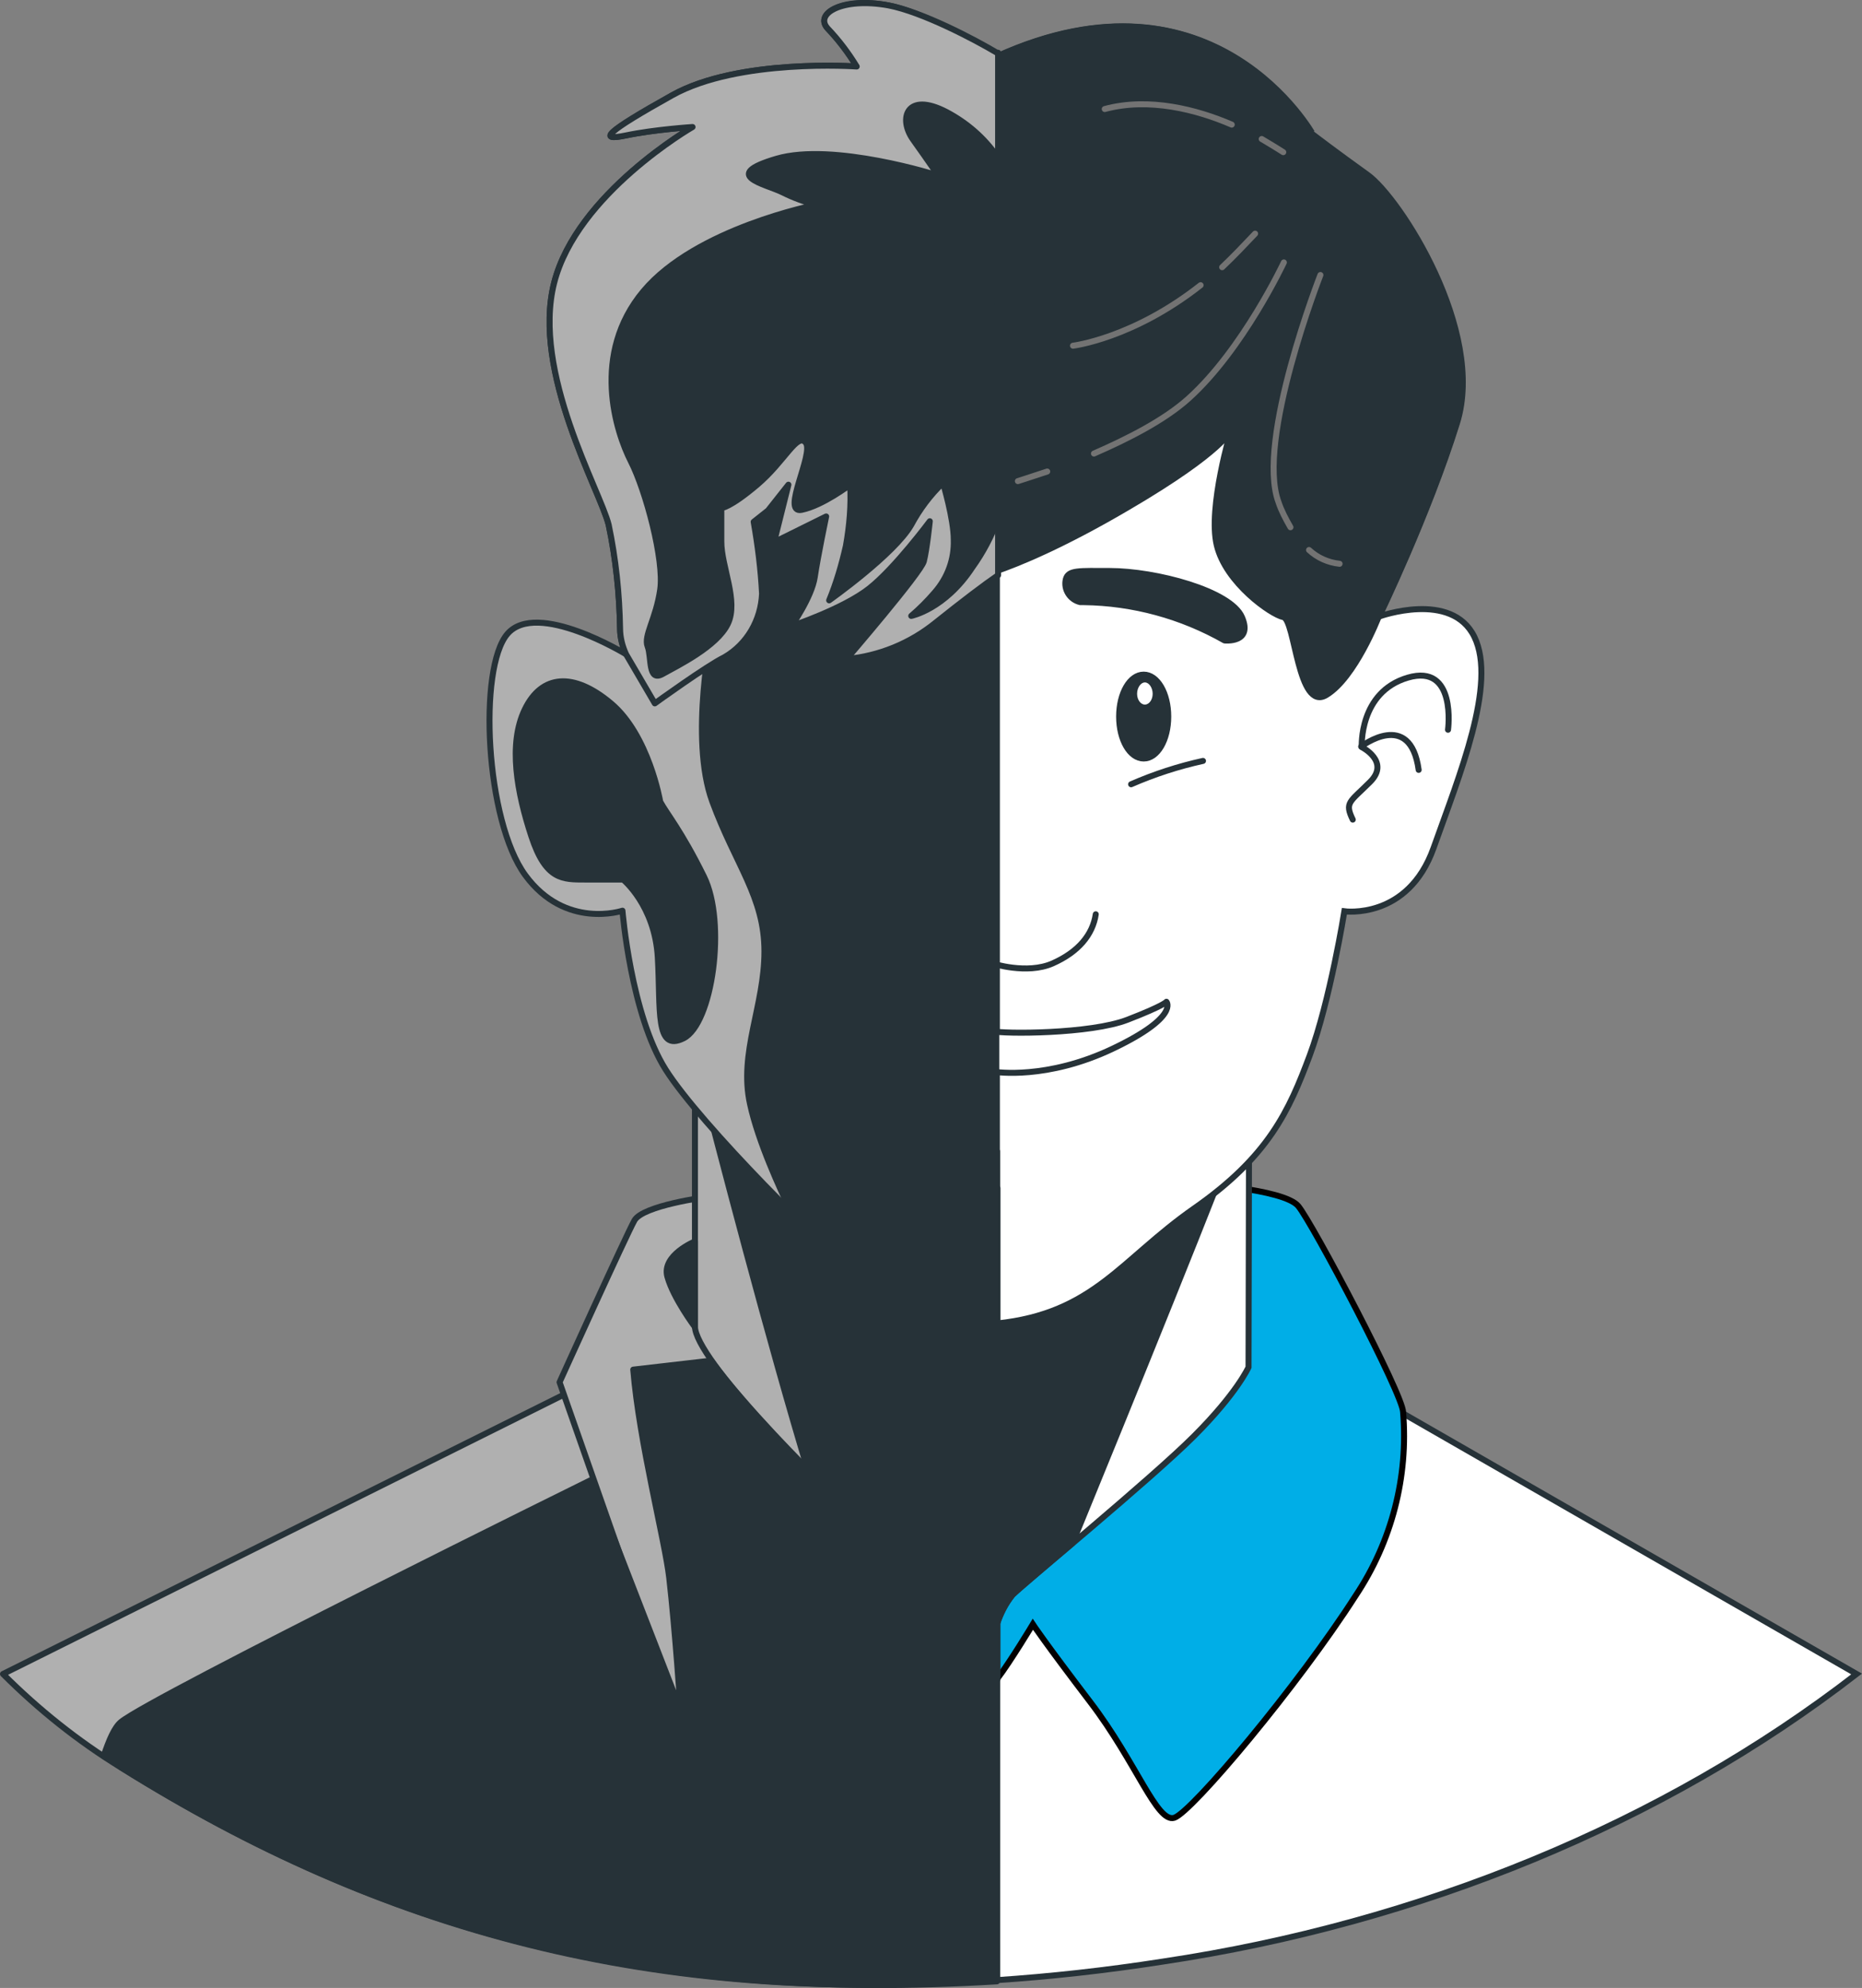
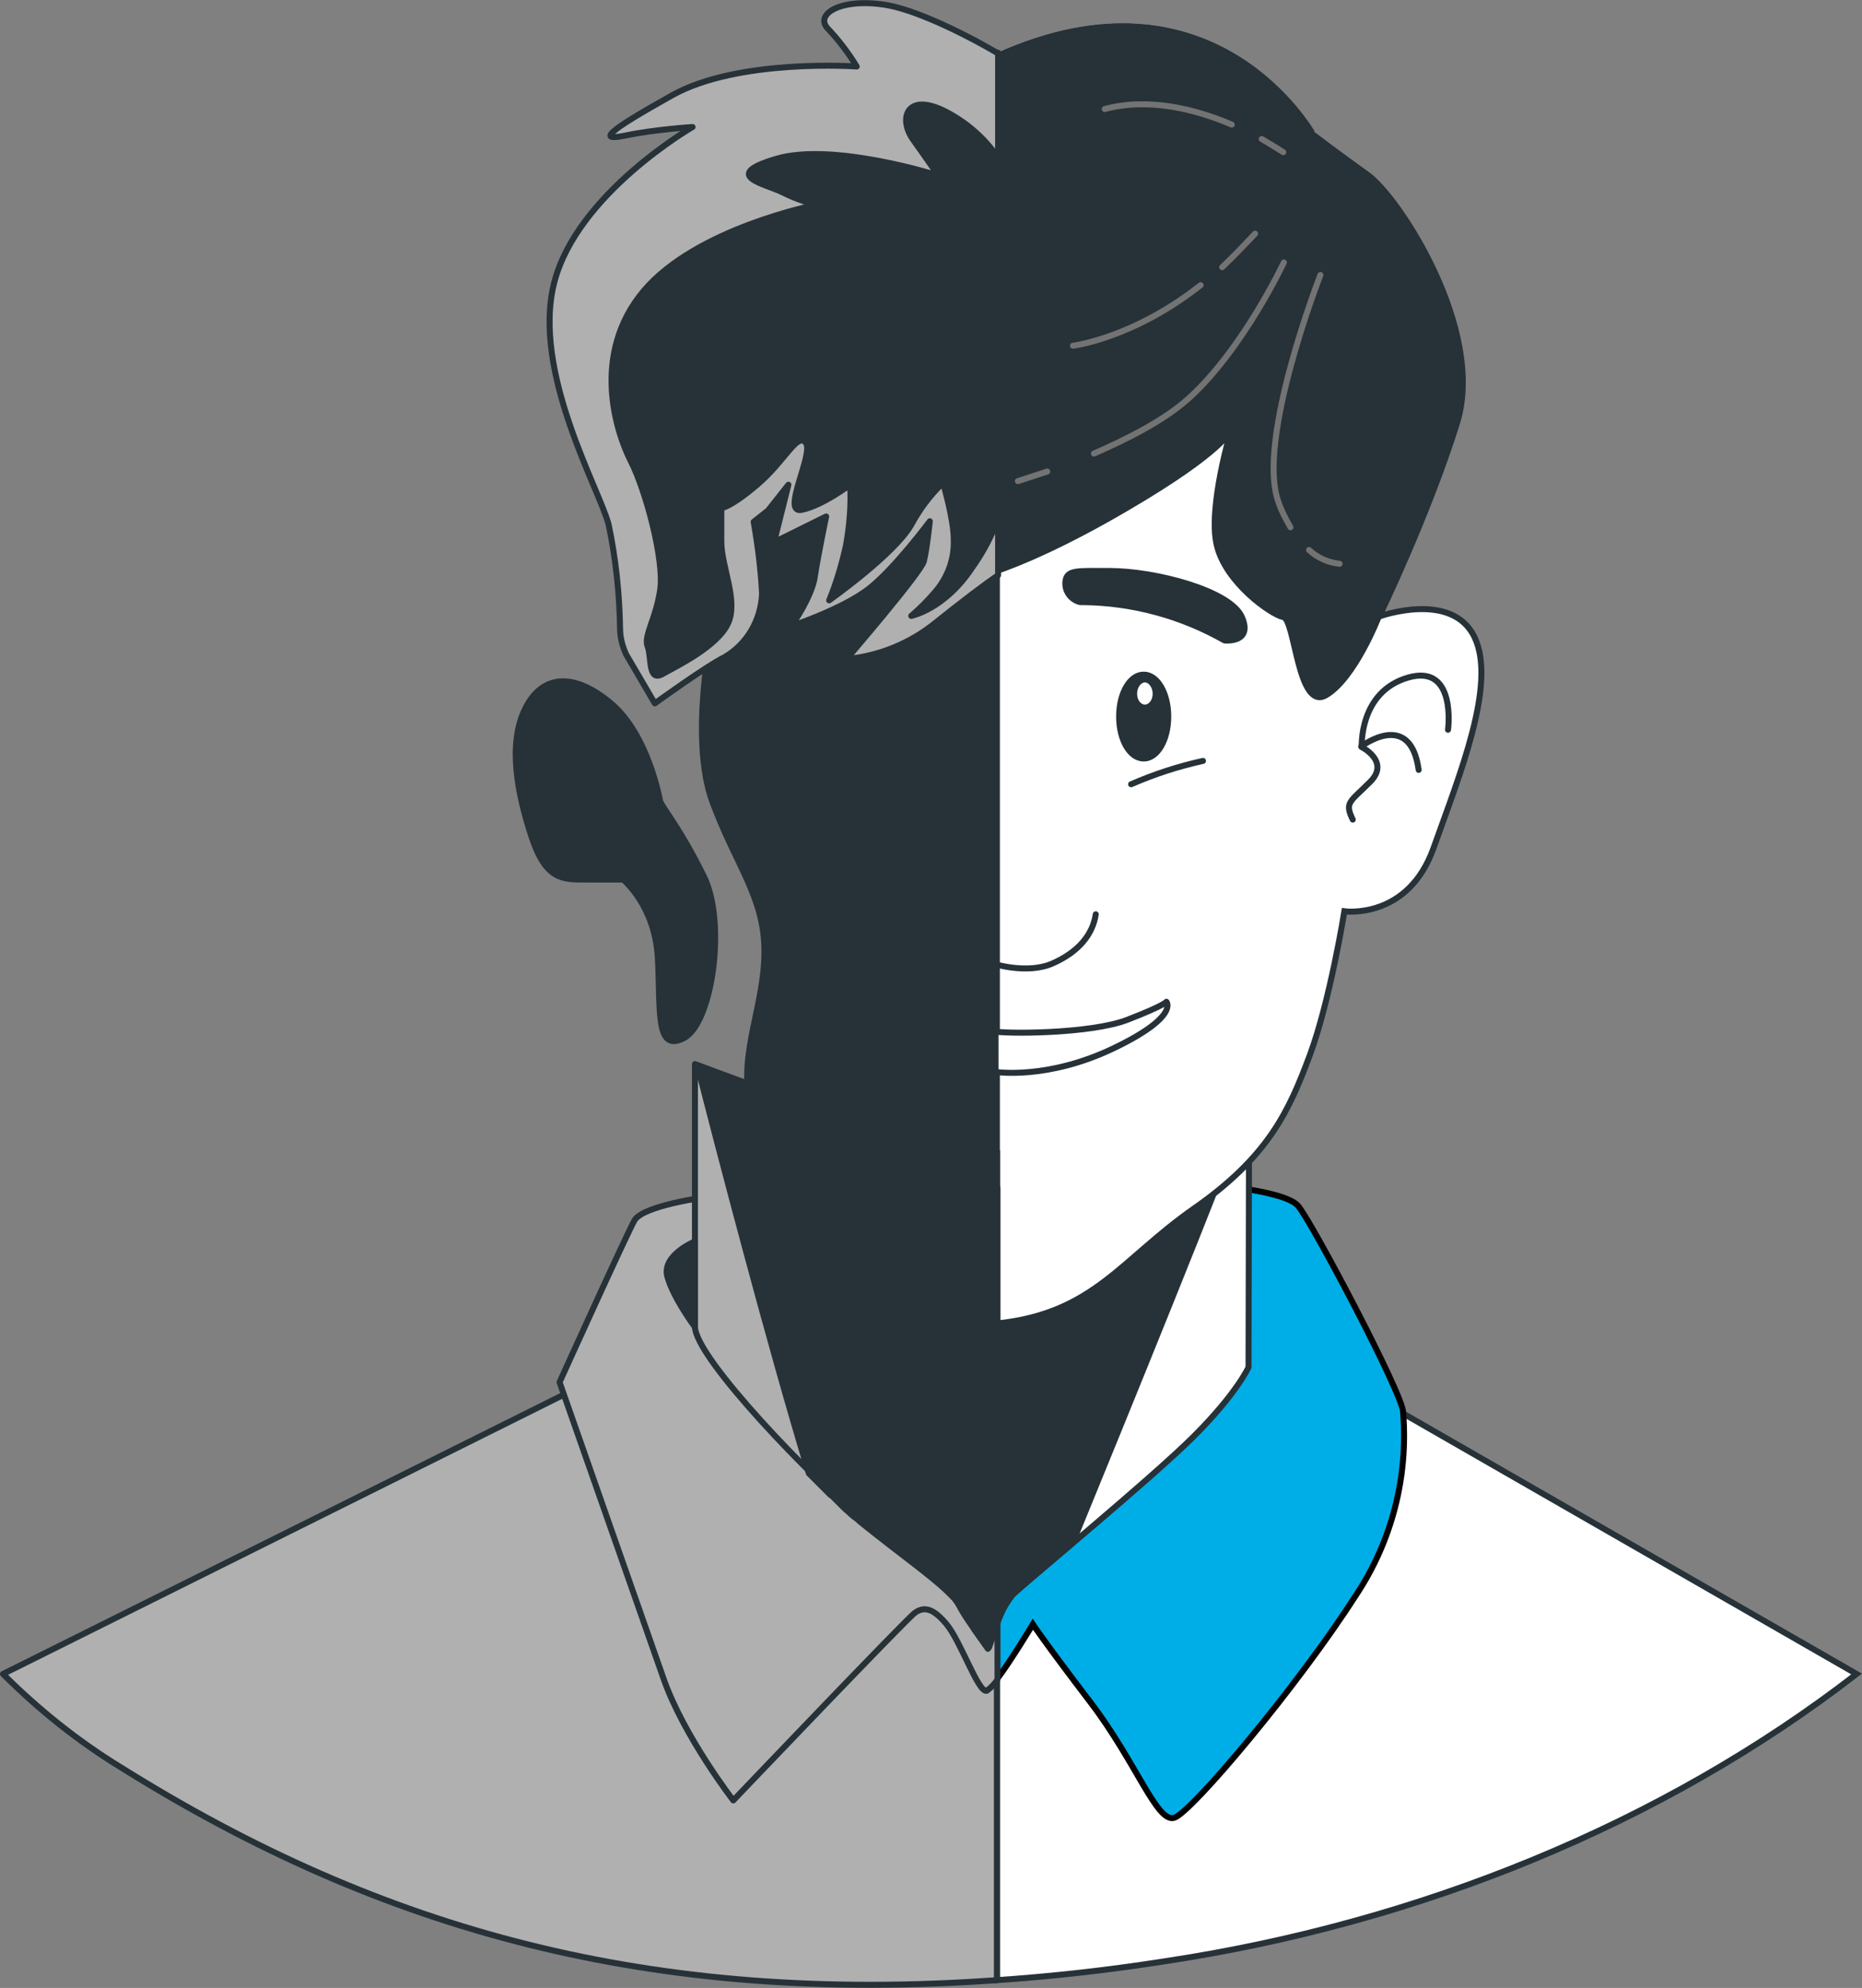
<svg xmlns="http://www.w3.org/2000/svg" id="Layer_1" x="0px" y="0px" viewBox="0 0 310.8 331.8" style="enable-background:new 0 0 310.8 331.8;" xml:space="preserve">
  <rect x="0" y="0" width="310.8" height="331.8" fill="#808080" stroke="none" />
  <style type="text/css"> .st0{fill:#FFFFFF;stroke:#263238;stroke-miterlimit:10;} .st1{fill:#00AEE7;stroke:#020000;stroke-miterlimit:10;} .st2{fill:#263238;stroke:#263238;stroke-linecap:round;stroke-linejoin:round;} .st3{fill:#FFFFFF;} .st4{fill:none;stroke:#263238;stroke-linecap:round;stroke-linejoin:round;} .st5{fill:#FFFFFF;stroke:#263238;stroke-linecap:round;stroke-linejoin:round;} .st6{fill:none;stroke:#737373;stroke-linecap:round;stroke-linejoin:round;} .st7{fill:#B0B0B0;stroke:#263238;stroke-linecap:round;stroke-linejoin:round;} </style>
  <title>Increase in risk-taking activity</title>
  <g id="Character_2">
    <path class="st0" d="M166.4,229.4v101.1c8.9-0.6,18.1-1.6,27.7-3.1c42.8-6.4,83.5-23,115.8-48l-86-49.4L166.4,229.4z" />
    <path class="st1" d="M166.4,280.3c2.4-3.2,6-9.2,6-9.2s1.9,2.9,9.6,13s11.1,20.2,14,19.3s20.7-22.1,30.3-37.1 c6-9,8.8-19.8,7.9-30.6c0-2.9-15.1-31.5-17.5-34.4s-17.8-3.9-19.3-3.9c-0.6,0-14.8,0.4-31,0.9V280.3z" />
    <path class="st0" d="M208.5,182.4c0,0-23.1,9-42.1,9.7v79c0.6-1.8,1.4-3.4,2.6-4.9c1.9-1.9,23.1-19.3,30.3-26.5s9.1-11.5,9.1-11.5 L208.5,182.4z" />
    <path class="st2" d="M166.4,192.1v79l0,0c0.6-1.8,1.4-3.4,2.6-4.9c0.8-0.8,4.9-4.3,10-8.6c9.5-23.2,24.6-60.3,29.5-73.7v-1.5 C208.4,182.5,185.4,191.4,166.4,192.1z" />
    <path class="st0" d="M166.4,220.9c16.2-1.7,20.6-10.6,32.9-19.2c12.5-8.7,15.9-16.4,19.3-25.5s5.8-24.1,5.8-24.1 s10.6,1.5,14.9-10.6s10.6-27.4,6.8-35.2s-15.9-3.4-15.9-3.4s8.2-16.9,13-32.3s-9.6-37.6-14.9-41.4s-9.1-6.7-9.1-6.7 S202.8-7.1,166.4,9.4V220.9z" />
    <path class="st2" d="M195,119.6c0,3.9-1.8,7-4.1,7s-4.1-3.1-4.1-7s1.8-7,4.1-7S195,115.7,195,119.6z" />
    <path class="st3" d="M192.4,115.8c0,1-0.6,1.8-1.3,1.8s-1.3-0.8-1.3-1.8s0.6-1.9,1.3-1.9S192.4,114.8,192.4,115.8z" />
    <path class="st2" d="M180.9,100.5c8.2,0.1,16.3,2.3,23.5,6.4c0,0,4.8,0.5,2.9-3.9s-14.4-7.7-22.1-7.7c-5.1,0-6.9-0.2-7.3,1.4 c-0.4,1.7,0.7,3.4,2.4,3.8C180.4,100.5,180.6,100.5,180.9,100.5z" />
    <path class="st4" d="M188.8,130.9c3.9-1.7,7.9-3,12-3.9" />
    <path class="st4" d="M241.7,121.8c0,0,1.5-11.1-6.7-8.7s-7.7,11.6-7.7,11.6s4.8,2.4,1.4,5.8s-4.3,3.4-2.9,6.3" />
    <path class="st4" d="M227.2,124.6c0,0,8.2-6.3,9.6,3.9" />
    <path class="st4" d="M165.6,160.8c0,0,5.8,1.9,10.1,0s6.7-4.8,7.2-8.2" />
    <path class="st5" d="M165.6,172.1c1.9,0.5,16.4,0.5,22.6-1.9s6.5-3,6.5-3s2.2,2.5-8.9,7.8s-19.7,3.9-19.7,3.9L165.6,172.1z" />
    <path class="st2" d="M228.2,29.3c-5.3-3.9-9.1-6.7-9.1-6.7s-16.4-29.9-53-13v85.8c3.8-1.3,11.2-4.3,22.1-10.7 c16.4-9.6,17.3-13,17.3-13s-3.9,13-2.4,19.3s9.1,11.6,11.1,12s2.4,15.9,7.2,13s8.7-13,8.7-13s8.2-16.9,13-32.3 S233.5,33.2,228.2,29.3z" />
    <path class="st6" d="M182.6,75.7c5.5-2.4,11.7-5.5,15.8-9.2c9.1-8.2,15.9-22.7,15.9-22.7" />
    <path class="st6" d="M169.9,80.3c0,0,1.9-0.6,4.9-1.6" />
    <path class="st6" d="M204,44.6c1.9-1.8,3.7-3.7,5.5-5.6" />
    <path class="st6" d="M179.1,57.7c0,0,10-1.2,21.3-10.1" />
    <path class="st6" d="M205.6,20.8c-5.8-2.5-13.8-4.6-21.2-2.6" />
    <path class="st6" d="M214.2,25.4c0,0-1.4-0.9-3.6-2.2" />
    <path class="st6" d="M218.5,91.8c1.4,1.3,3.2,2.1,5.1,2.3" />
    <path class="st6" d="M220.4,45.9c0,0-10.8,27.6-7,37.9c0.5,1.5,1.2,2.8,2,4.2" />
  </g>
  <g id="Character_1">
    <path class="st7" d="M166.4,229.4l-63.9-0.8l-102,50.8c5.9,5.9,12.5,11.2,19.7,15.6c43.8,27.4,88.8,39.6,146.2,35.5V229.4z" />
    <path class="st7" d="M117.9,199.8c0,0-10.6,1.4-12,3.9s-12.5,27-12.5,27l17.4,49.6c3.4,9.6,11.6,20.2,11.6,20.2 s28.9-30.3,30.3-31.3s2.9-1,5.3,1.9s5.3,11.5,6.7,11.1c0.7-0.5,1.3-1.1,1.8-1.9v-82L117.9,199.8z" />
    <path class="st7" d="M166.4,192.1c-4.7,0.3-9.3-0.2-13.8-1.5c-18.8-6.3-36.6-13-36.6-13v43.8c0,5.3,20.2,26,27.9,32.3 c7.7,6.3,14.9,11.1,16.4,14c1.4,2.5,3,4.9,4.8,7.2c0,0,0.5-1.8,1.3-3.8V192.1z" />
    <path class="st2" d="M165.1,274.9c0.1-0.2,0.6-1.9,1.3-3.7l0,0v-79c-1.8,0.1-3.5,0-5.1,0h-0.5l-1.1-0.1l-0.8-0.1 c-0.3,0-0.6-0.1-1-0.1s-0.7-0.1-1-0.1l-0.8-0.1c-0.4-0.1-0.8-0.2-1.1-0.2l-0.6-0.1c-0.6-0.1-1.1-0.3-1.7-0.5l-1.7-0.6l-0.5-0.2 l-1.1-0.4l-0.6-0.2l-1-0.4l-0.6-0.2l-1-0.3l-0.6-0.2l-1-0.3l-0.6-0.2l-1-0.4l-0.6-0.2l-1.1-0.4l-0.5-0.2l-1.3-0.5l-0.3-0.1 l-1.6-0.5h-0.1l-1.5-0.5l-0.3-0.1l-1.2-0.4l-0.4-0.1l-1-0.4l-0.5-0.2l-0.9-0.3l-0.5-0.2l-0.9-0.3l-0.5-0.2l-0.9-0.3l-0.4-0.1 l-2.4-0.9H126l-1.2-0.4l0,0l-1.1-0.4l-0.2-0.1l-0.8-0.3l-0.4-0.2l-0.5-0.2l-0.4-0.1l-0.5-0.2l-0.4-0.1l-0.4-0.1l-0.4-0.2l-0.4-0.1 l-0.4-0.1l-0.2-0.1l-2.2-0.8c3.1,12.3,12.1,46.7,18.5,67.7c0.9,0.9,1.7,1.7,2.5,2.5l0.1,0.1l1,1l0.3,0.2l0.8,0.8l0.3,0.3l0.7,0.7 l0.3,0.3l0.7,0.6l0.3,0.3l0.6,0.5l0.3,0.2l0.8,0.7c6.3,5.1,12.2,9.2,15,12.1c0.2,0.2,0.4,0.4,0.6,0.6c0.3,0.4,0.6,0.8,0.8,1.2 c0.3,0.5,0.6,1.1,1,1.7c0.5,0.8,1.1,1.6,1.6,2.4c1.2,1.7,2.2,3.1,2.2,3.1L165.1,274.9z" />
-     <path class="st7" d="M166.5,9.4l-0.4,0.2c0,0-10.1-7.2-17.8-8.7s-12.5,1.4-10.1,3.9c1.8,1.9,3.4,4,4.8,6.3c0,0-19.7-1.4-30.8,4.8 s-12.5,7.7-7.7,6.7s11.1-1.4,11.1-1.4s-19.3,11.1-23.1,26s7.7,34.7,9.1,40.4c1.2,5.7,1.8,11.5,1.9,17.3c0,1.5,0.4,3,1,4.3 c0,0-14.9-9.1-19.8-3.4s-3.7,31.2,3,40.3s16.2,5.9,16.2,5.9s1.4,17.3,7.2,26.5s27,30.3,33.2,35.1s16.3,7.6,21.2,7.2 c0.3,0,0.5-0.1,0.8-0.1V9.4H166.5z" />
-     <path class="st2" d="M166.1,54.3h-40.9c0,0-5.8,6.3-6.3,22.2s0,28.4,0,28.4s-3.9,18.3,0,28.9s8.7,15.9,8.7,25s-4.3,16.9-2.4,25.5 c1.4,6.4,5,14.1,6.7,17.7c4,4.1,8.2,8,12.6,11.6c6.3,4.8,16.3,7.6,21.2,7.2h0.5L166.1,54.3L166.1,54.3z" />
+     <path class="st2" d="M166.1,54.3h-40.9c0,0-5.8,6.3-6.3,22.2s0,28.4,0,28.4s-3.9,18.3,0,28.9s8.7,15.9,8.7,25s-4.3,16.9-2.4,25.5 c1.4,6.4,5,14.1,6.7,17.7c4,4.1,8.2,8,12.6,11.6c6.3,4.8,16.3,7.6,21.2,7.2h0.5L166.1,54.3z" />
    <path class="st7" d="M166.4,8.8C162.7,6.6,154,2,148.3,0.9c-7.7-1.4-12.5,1.4-10.1,3.9c1.8,1.9,3.4,4,4.8,6.3 c0,0-19.7-1.4-30.8,4.8s-12.5,7.7-7.7,6.7s11.1-1.4,11.1-1.4s-19.3,11.1-23.1,26s7.7,34.7,9.1,40.4c1.2,5.7,1.8,11.5,1.9,17.3 c0,1.5,0.4,3,1,4.3l4.8,8.2c0,0,8.7-6.3,11.6-7.7c3.8-2.2,6.1-6.2,6.3-10.6c-0.2-4-0.7-8-1.4-12l2.4-1.9l3.4-4.3l-2.4,9.6l8.7-4.3 c0,0-1.4,6.7-1.9,10.1s-3.9,8.2-3.9,8.2s8.7-2.9,13-6.3S155.2,87,155.2,87s-0.5,4.8-1,6.7c-0.5,1.9-12.9,16.3-12.9,16.3 c5.4-0.5,10.6-2.6,14.9-6.1c4.5-3.6,8.2-6.4,10.4-7.9V8.8H166.4z" />
    <path class="st2" d="M110.2,133.8c0,0-1.9-11.1-8.2-16.4s-11.6-4.8-14.4,1s-1.3,13.9,1.1,21.2s5.2,7.2,9,7.2h6.3 c0,0,5.3,4.3,5.8,13s-0.5,15.9,4.3,13.5s7.2-19.3,3.4-27S111.2,135.7,110.2,133.8z" />
-     <path class="st2" d="M111.7,263.3c1,8.7,1.9,22.1,1.9,22.1L98.7,247c0,0-73.2,36.1-78.5,40.4c-1.1,0.9-2,3-2.9,5.7 c1,0.6,1.9,1.2,2.9,1.9c43.2,27,87.6,39.3,146.2,35.7v-55.8c0,0-7-13-16.2-19.3s-15.1-10.1-15.1-10.1s-10.6-10.5-16.4-18.4l-13,1.5 C106.7,240.7,111,257.2,111.7,263.3z" />
    <path class="st2" d="M116,207.2c0,0-5.6,2.3-4.6,5.9s4.6,8.4,4.6,8.4V207.2z" />
    <path class="st2" d="M166.5,26.2c-2.2-3.2-5.1-5.7-8.5-7.5c-6.7-3.5-8.1,1.1-5.6,4.6s4.2,6,4.2,6s-17.5-5.6-27-2.8s-1.8,4.2,1,5.6 c1.8,0.9,3.7,1.6,5.6,2.1c0,0-20,3.9-28.8,14.4s-4.6,23.5-2.1,28.4s5.6,16.5,4.9,21.4s-2.8,7.7-2.1,9.5s0,6,2.5,4.6 s9.1-4.6,10.9-8.4s-1.1-9.5-1.1-13.7v-5.6c0,0,1.4,0,6-3.9s6.7-8.8,8.1-7s-4.2,11.9-0.7,11.2s8.1-4.2,8.1-4.2 c0.2,3.4-0.1,6.8-0.7,10.2c-0.7,3.1-1.6,6.2-2.8,9.1c0,0,10.9-7.7,13.7-12.6c1.4-2.6,3.2-5,5.3-7c0,0,1.8,6,1.8,9.5 c0.1,3.2-1,6.3-3.2,8.8c-1.2,1.4-2.5,2.7-3.9,3.9c0,0,5.6-1.1,10.2-8.1c1.8-2.5,3.2-5.2,4.3-8.1L166.5,26.2z" />
  </g>
</svg>